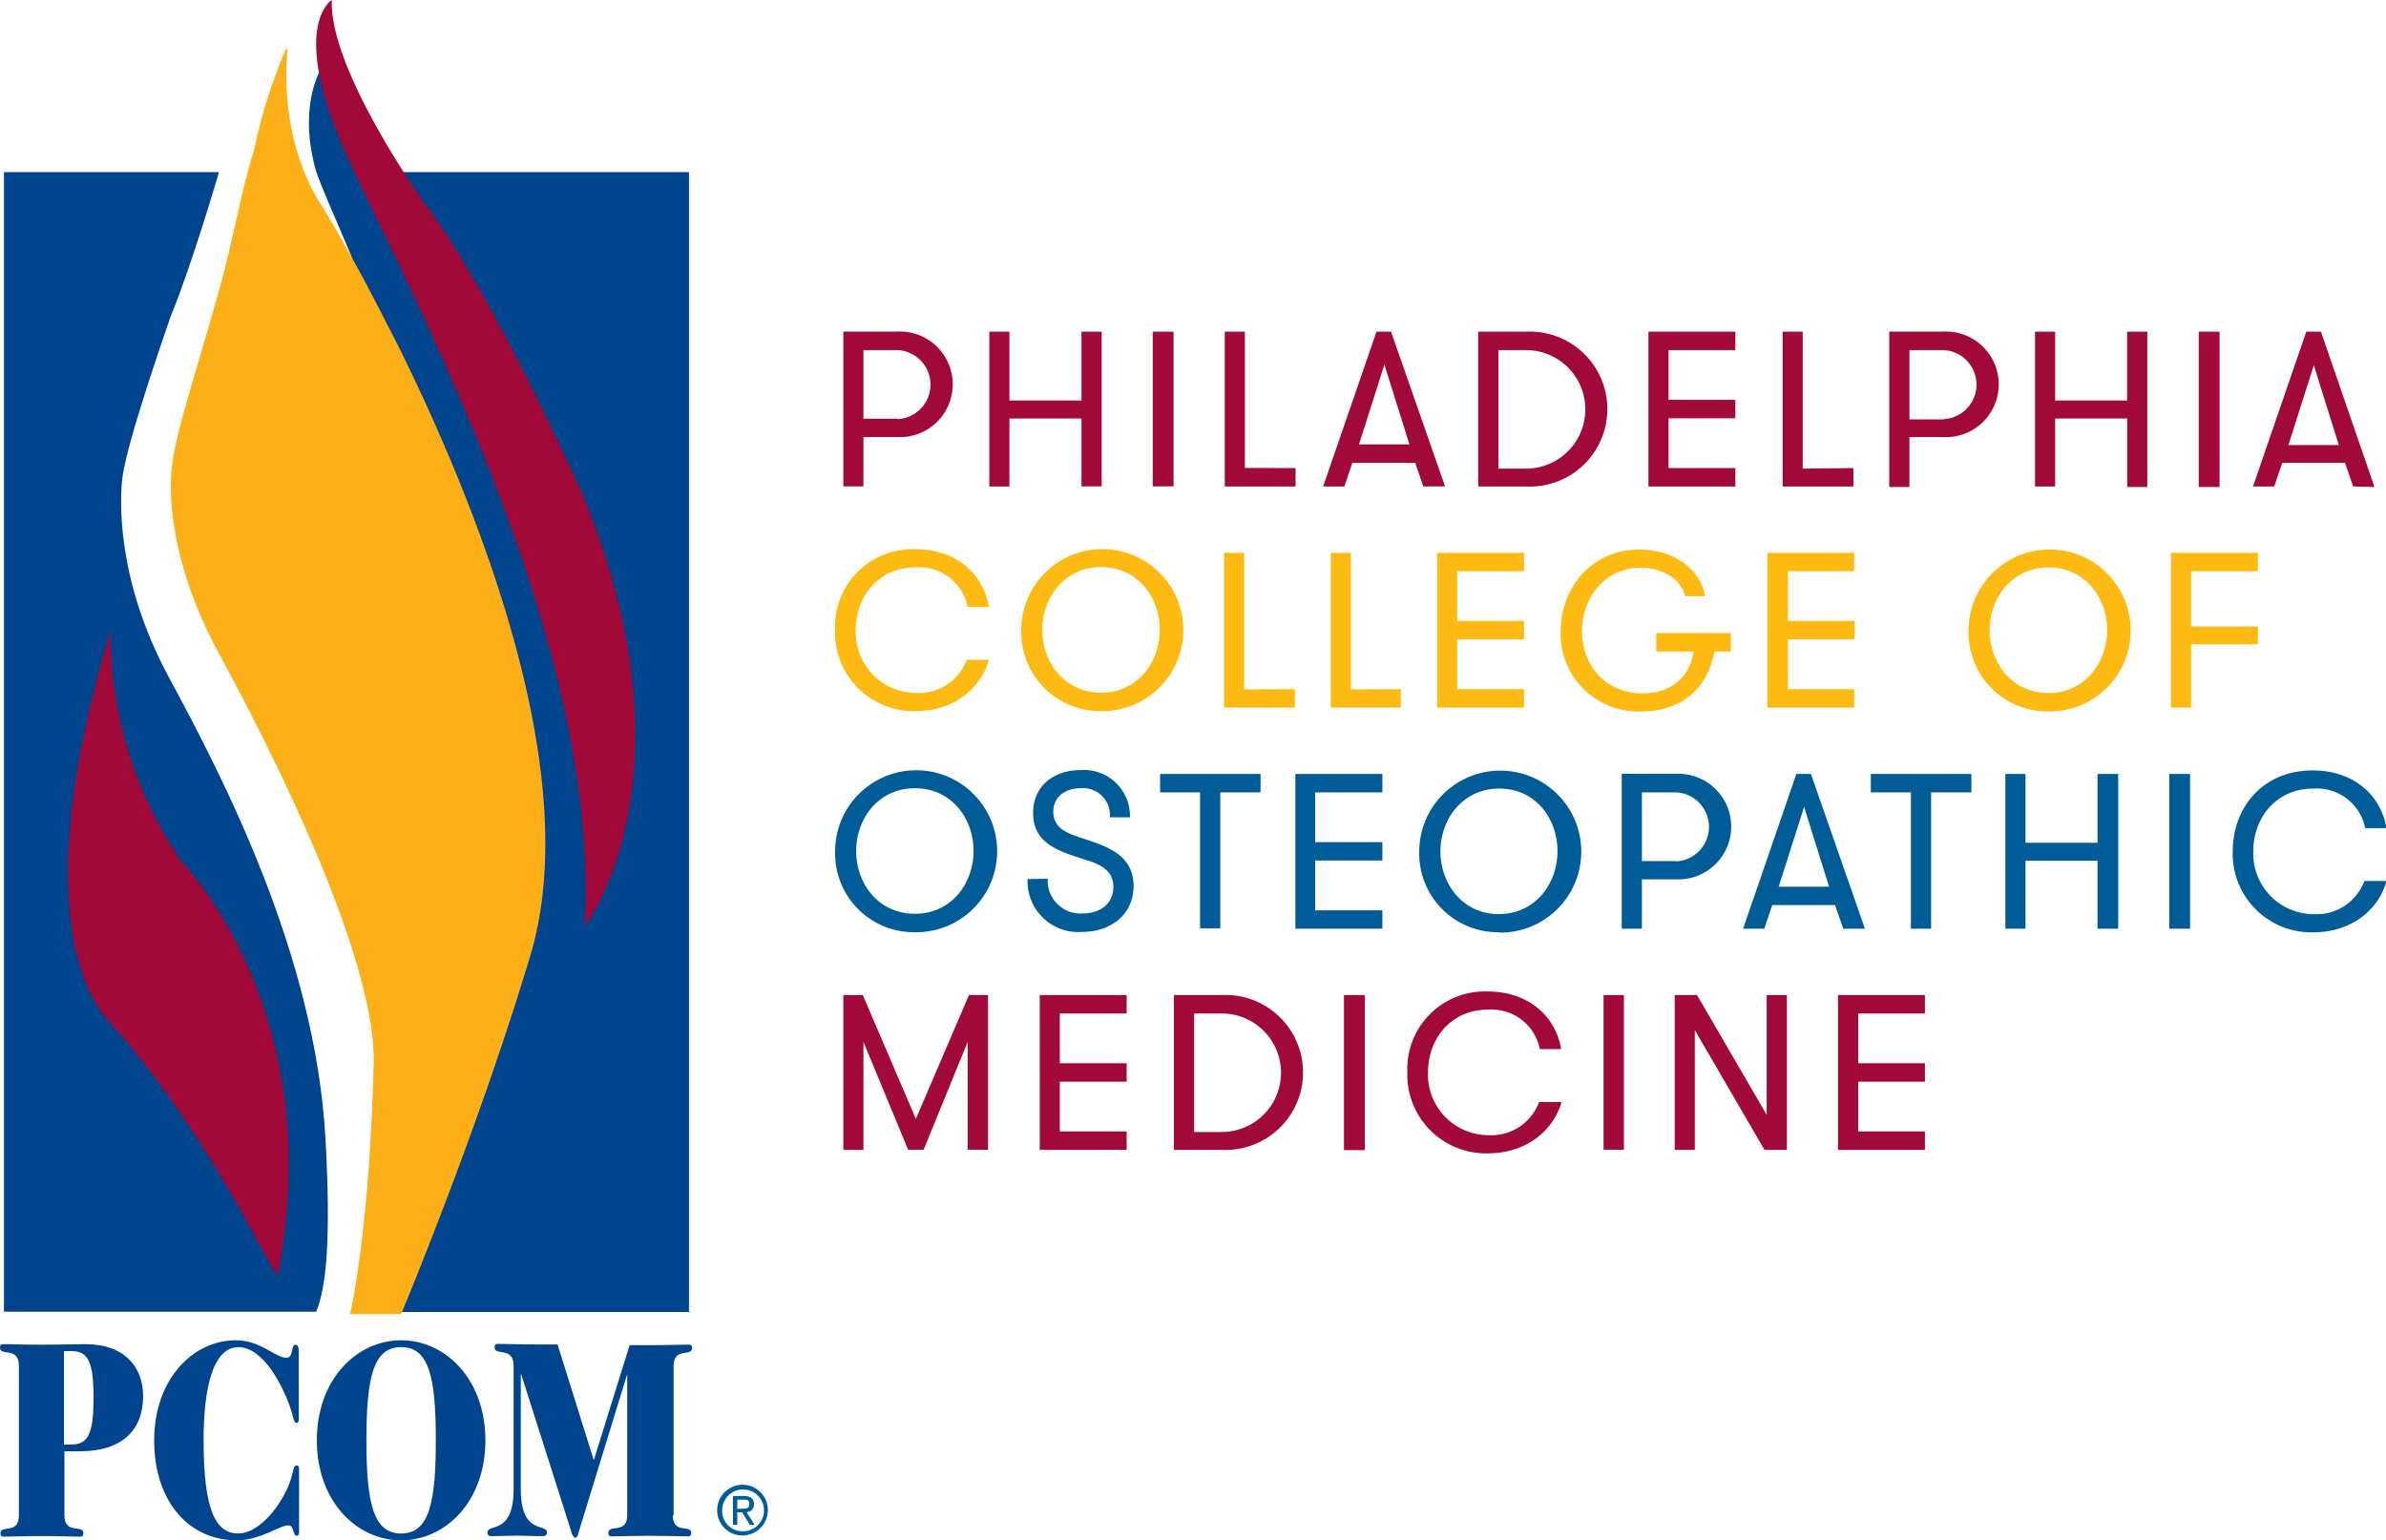
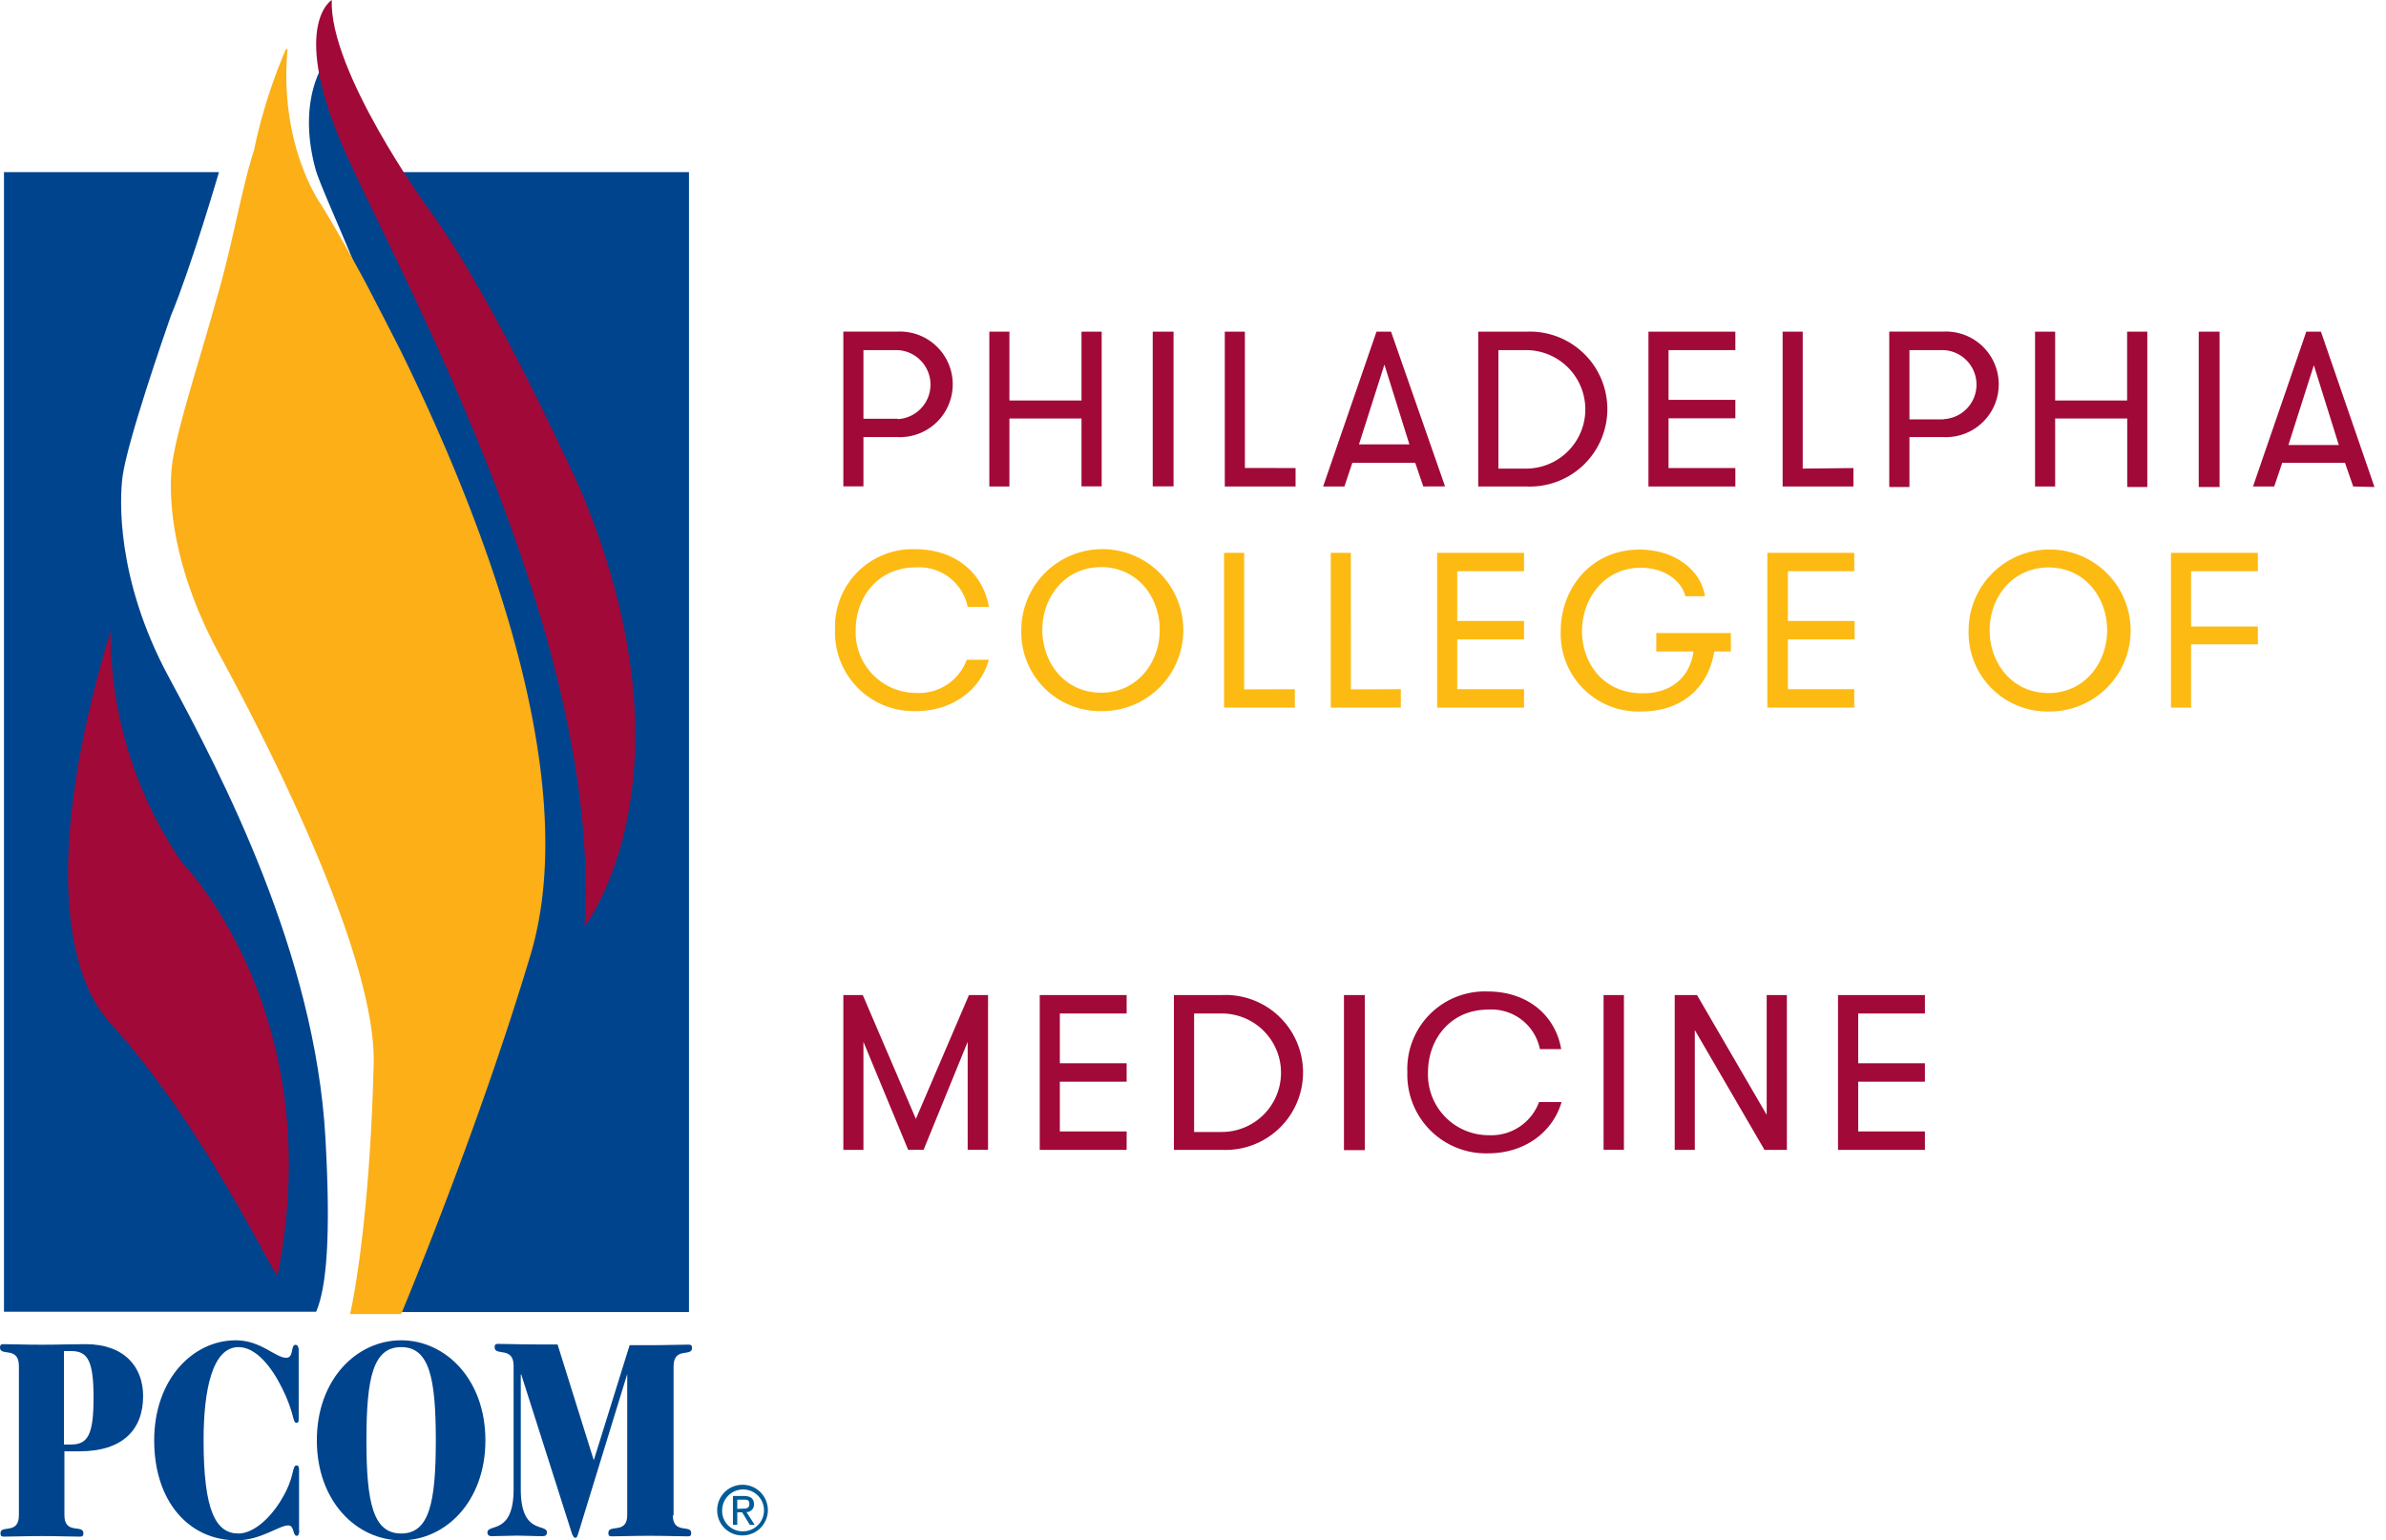
<svg xmlns="http://www.w3.org/2000/svg" id="Layer_1" data-name="Layer 1" viewBox="0 0 258.9 167.18">
  <defs>
    <style>.cls-1{fill:#00448d;}.cls-2{fill:#a10939;}.cls-3{fill:#221f1f;}.cls-4{fill:#fcaf16;}.cls-5{fill:none;stroke:#fbaf18;stroke-width:0.17px;}.cls-6{fill:#005c97;}.cls-7{fill:#fdba12;}</style>
  </defs>
  <path class="cls-1" d="M38.79,18.68a2.12,2.12,0,0,0-.11-.21C36.62,14.53,34.9,10.3,35,7.17c0,0-2.75,4-.74,11.27.44,1.58,3.46,8.19,4.46,10.9A15.92,15.92,0,0,0,39.46,31L43.55,142.4H74.76V18.68Z" />
  <path class="cls-1" d="M6.94,146.64h.79c1.83,0,2.42,1.13,2.42,5.07s-.59,5.07-2.42,5.07H6.94V146.64Zm0,10.88H8.63c4.65,0,6.9-2.32,6.9-6,0-3.12-2-5.63-6.24-5.63-1.54,0-2.93.06-4.79.06s-3.18-.06-4.13-.06c-.27,0-.37.09-.37.37,0,1,2.05-.18,2.05,2v16.2c0,2.14-2,1-2,1.95,0,.28.1.37.37.37,1,0,2.34-.06,4.13-.06s3.18.06,4.13.06c.27,0,.37-.09.37-.37,0-1-2.06.19-2.06-1.95v-6.91Z" />
  <path class="cls-1" d="M32.47,166.11c0,.39-.09.58-.27.58-.46,0-.24-1.13-.92-1.13-1,0-3,1.62-5.6,1.62-5.19,0-8.95-4.22-8.95-10.85s4.2-10.86,8.85-10.86c2.74,0,4.3,1.9,5.48,1.9.85,0,.46-1.41,1-1.41.17,0,.35.13.35.62v7.3c0,.34,0,.55-.23.55-.46,0-.19-1-1.58-3.79-1.18-2.38-2.87-4.43-4.72-4.43-2.84,0-3.79,4.64-3.79,10.12,0,7.73,1.36,10.11,3.79,10.11,1.68,0,3.79-1.83,5.18-4.64.86-1.74.66-2.75,1.12-2.75.2,0,.27.18.27.46v6.6Z" />
  <path class="cls-1" d="M47.29,156.33c0,6.81-.73,10.11-3.76,10.11s-3.77-3.3-3.77-10.11.73-10.12,3.77-10.12,3.76,3.3,3.76,10.12Zm-12.91,0c0,6.63,4.33,10.85,9.15,10.85s9.14-4.22,9.14-10.85-4.33-10.86-9.14-10.86-9.15,4.22-9.15,10.86Z" />
  <path class="cls-1" d="M73,164.43c0,2.14,2,1,2,1.95,0,.28-.09.37-.36.37-1,0-2.35-.06-4.13-.06s-3.18.06-4.14.06c-.27,0-.36-.09-.36-.37,0-1,2.05.19,2.05-1.95V149H68.1l-5.36,17.45c-.09.28-.14.46-.31.46s-.3-.27-.37-.46l-5.5-17.27h-.05v12.48c0,5,2.84,3.63,2.84,4.67,0,.28-.18.4-.47.4-1,0-1.88-.06-2.76-.06s-1.79.06-2.77.06c-.29,0-.46-.12-.46-.4,0-1,2.84.31,2.84-4.67V148.23c0-2.14-2.06-1-2.06-2,0-.28.1-.37.37-.37,1,0,2.35.06,4.13.06H60.5l3.93,12.57L68.32,146H70.6c1.78,0,3.17-.06,4.13-.06.27,0,.36.09.36.37,0,1-2-.18-2,2v16.2Z" />
  <path class="cls-1" d="M18.54,34.28c-.78,2.24-4.66,13.44-5.23,17.36-.34,2.4-.74,11.2,5,21.84s15.87,30,17,50c.61,10.83.12,16.22-1,18.89H.43V18.68H23.76s-2.94,10.09-5.22,15.6Z" />
  <path class="cls-2" d="M30.1,138.35c-.14.76-7.69-15.84-18.26-27.45C7.53,106.16,4.4,93.56,12,68.5a44.06,44.06,0,0,0,7.77,25.14s16,16.22,10.36,44.71Z" />
  <path class="cls-3" d="M29.65,7.81l0,0,0,0Z" />
  <path class="cls-4" d="M31.11,5.35a57.36,57.36,0,0,0-3.47,11c-1.29,3.89-2.41,10.61-4.09,16.21-1.68,6.16-4.2,13.73-4.76,17.64-.35,2.41-.67,10.2,5.12,20.84s17,32.93,16.72,44.41c-.45,18.26-2.54,27.09-2.54,27.09h5.42a.37.37,0,0,1,0-.09c.58-1.41,8.49-20.45,14-38.92C63.28,84,52,55.64,43.4,38.11c-1.3-2.57-2.53-4.94-3.64-7.08-2.92-5.46-5-8.79-5-8.79S30.17,15.9,31.11,5.35Z" />
  <path class="cls-5" d="M31.11,5.35a57.36,57.36,0,0,0-3.47,11c-1.29,3.89-2.41,10.61-4.09,16.21-1.68,6.16-4.2,13.73-4.76,17.64-.35,2.41-.67,10.2,5.12,20.84s17,32.93,16.72,44.41c-.45,18.26-2.54,27.09-2.54,27.09h5.42a.37.37,0,0,1,0-.09c.58-1.41,8.49-20.45,14-38.92C63.28,84,52,55.64,43.4,38.11c-1.3-2.57-2.53-4.94-3.64-7.08-2.92-5.46-5-8.79-5-8.79S30.17,15.9,31.11,5.35Z" />
  <path class="cls-2" d="M36,0s-4.79,2.83,1.73,17.12,27.63,52.66,25.7,83.43c0,0,12.55-16.06-.27-47,0,0-9.63-21.57-16.92-31.23C46.22,22.28,35.71,7.71,36,0Z" />
  <path class="cls-6" d="M80.55,163.74c.4,0,.76,0,.76-.51s-.35-.46-.68-.46H80v1ZM80,165.5h-.47v-3.13H80.7c.74,0,1.11.27,1.11.89a.81.81,0,0,1-.81.86l.89,1.38h-.53l-.83-1.36H80Zm.58.7a2.27,2.27,0,1,0-2.22-2.27,2.2,2.2,0,0,0,2.22,2.27m-2.76-2.27a2.75,2.75,0,1,1,2.76,2.72,2.71,2.71,0,0,1-2.76-2.72" />
  <path class="cls-2" d="M107.25,108h-2.11l-5.76,13.44L93.62,108H91.51v16.8h2.18V113.08l4.85,11.71h1.68L105,113.08v11.71h2.21V108Zm15,2v-2h-9.43v16.8h9.43v-2H115v-5.4h7.25v-2H115V110Zm5.13-2v16.8h5.19a8.41,8.41,0,1,0,0-16.8Zm5.19,2a6.43,6.43,0,1,1,0,12.86h-3V110Zm13.26,14.83h2.26V108h-2.26v16.8ZM167,119.61a5.52,5.52,0,0,1-5.45,3.6,6.58,6.58,0,0,1-6.6-6.84c0-3.53,2.4-6.79,6.53-6.79a5.35,5.35,0,0,1,5.61,4.29h2.31c-.58-3.48-3.46-6.26-8-6.26a8.41,8.41,0,0,0-8.69,8.76,8.53,8.53,0,0,0,8.73,8.81c4.23,0,7.13-2.52,8-5.57Zm6.95,5.18h2.26V108H174v16.8ZM184.14,108h-2.42v16.8h2.18v-13l7.56,13h2.43V108H191.7v13l-7.56-13Zm24.73,2v-2h-9.43v16.8h9.43v-2h-7.24v-5.4h7.24v-2h-7.24V110Z" />
-   <path class="cls-6" d="M99.28,101.18a8.79,8.79,0,1,0-8.66-8.79,8.55,8.55,0,0,0,8.66,8.79Zm0-2c-4,0-6.38-3.31-6.38-6.82s2.42-6.81,6.38-6.81,6.36,3.28,6.36,6.81-2.42,6.82-6.36,6.82Zm12.22-3.77a5.51,5.51,0,0,0,5.88,5.74c3.12,0,5.62-1.85,5.62-5,0-3.33-2.83-4.29-5.59-5.18-1.64-.53-3.12-1.1-3.12-2.86,0-1.6,1.24-2.56,3-2.56a2.92,2.92,0,0,1,3.14,3.16h2.18a5,5,0,0,0-5.35-5.13c-2.83,0-5.16,1.65-5.16,4.68,0,3.19,2.62,4.1,5.52,5,1.54.48,3.19,1.06,3.19,3,0,1.8-1.39,2.88-3.33,2.88a3.55,3.55,0,0,1-3.79-3.77Zm18.72,5.35h2.19V86h4.37V84h-10.9v2h4.34v14.83ZM150,86V84h-9.44v16.8H150v-2H142.7v-5.4H150v-2H142.7V86Zm12.68,15.22A8.79,8.79,0,1,0,154,92.39a8.54,8.54,0,0,0,8.66,8.79Zm0-2c-4,0-6.38-3.31-6.38-6.82s2.42-6.81,6.38-6.81S169,88.86,169,92.39s-2.42,6.82-6.36,6.82Zm13.29,1.58h2.19V95.44h3.72a5.73,5.73,0,1,0,0-11.45h-5.91v16.8Zm5.91-7.34h-3.72V86h3.72a3.75,3.75,0,0,1,0,7.49Zm20.48,7.34L196.5,84h-1.58l-5.78,16.8h2.3l.86-2.57h6.82l.89,2.57Zm-3.86-4.56H193l2.76-8.66,2.71,8.66Zm8.86,4.56h2.18V86h4.37V84H203v2h4.35v14.83Zm20.29,0h2.19V84H227.6v7.47h-7.82V84H217.6v16.8h2.18V93.42h7.82v7.37Zm7.73,0h2.26V84h-2.26v16.8Zm21.17-5.18a5.52,5.52,0,0,1-5.45,3.6,6.58,6.58,0,0,1-6.6-6.84c0-3.53,2.4-6.79,6.53-6.79a5.35,5.35,0,0,1,5.61,4.29h2.31c-.58-3.48-3.46-6.26-8-6.26-5.54,0-8.68,4.17-8.68,8.76a8.53,8.53,0,0,0,8.73,8.81c4.23,0,7.13-2.52,7.95-5.57Z" />
  <path class="cls-7" d="M104.9,71.61a5.52,5.52,0,0,1-5.45,3.6,6.58,6.58,0,0,1-6.6-6.84c0-3.53,2.4-6.79,6.53-6.79A5.37,5.37,0,0,1,105,65.87h2.3c-.58-3.48-3.46-6.26-8-6.26a8.41,8.41,0,0,0-8.69,8.76,8.53,8.53,0,0,0,8.74,8.81c4.22,0,7.12-2.52,7.94-5.57Zm14.58,5.57a8.79,8.79,0,1,0-8.66-8.79,8.55,8.55,0,0,0,8.66,8.79Zm0-2c-4,0-6.38-3.31-6.38-6.82s2.42-6.81,6.38-6.81,6.36,3.28,6.36,6.81-2.42,6.82-6.36,6.82ZM135,74.82V60h-2.18v16.8h7.68v-2Zm11.58,0V60h-2.18v16.8H152v-2ZM165.37,62V60h-9.43v16.8h9.43v-2h-7.25v-5.4h7.25v-2h-7.25V62Zm14.39,8.71h4c-.36,2.59-2.21,4.54-5.52,4.54-4.3,0-6.58-3.29-6.58-6.77s2.4-6.86,6.36-6.86c2.55,0,4.42,1.36,4.85,3.09H185c-.43-2.83-3.27-5.06-7.11-5.06-5.25,0-8.54,4.22-8.54,8.85a8.42,8.42,0,0,0,8.74,8.72c4.46,0,7.29-2.64,7.92-6.51h1.8v-2h-8.09v2ZM201.2,62V60h-9.43v16.8h9.43v-2H194v-5.4h7.24v-2H194V62Zm21.08,15.22a8.79,8.79,0,1,0-8.67-8.79,8.55,8.55,0,0,0,8.67,8.79Zm0-2c-4,0-6.39-3.31-6.39-6.82s2.43-6.81,6.39-6.81,6.36,3.28,6.36,6.81-2.43,6.82-6.36,6.82ZM245,62V60h-9.43v16.8h2.18V69.93H245V68h-7.25V62Z" />
  <path class="cls-2" d="M91.51,52.79h2.18V47.44h3.72a5.73,5.73,0,1,0,0-11.45h-5.9v16.8Zm5.9-7.34H93.69V38h3.72a3.75,3.75,0,0,1,0,7.49Zm19.94,7.34h2.19V36h-2.19v7.47h-7.82V36h-2.18v16.8h2.18V45.42h7.82v7.37Zm7.73,0h2.26V36h-2.26v16.8Zm10-2V36h-2.18v16.8h7.68v-2Zm21.72,2L150.94,36h-1.58l-5.79,16.8h2.31l.86-2.57h6.82l.88,2.57Zm-3.87-4.56h-5.47l2.76-8.66,2.71,8.66ZM160.4,36v16.8h5.19a8.41,8.41,0,1,0,0-16.8Zm5.19,2a6.43,6.43,0,1,1,0,12.86h-3V38Zm22.71,0V36h-9.43v16.8h9.43v-2h-7.25v-5.4h7.25v-2h-7.25V38Zm7.31,12.86V36h-2.18v16.8h7.68v-2Zm9.4,2h2.18V47.44h3.72a5.73,5.73,0,1,0,0-11.45H205v16.8Zm5.9-7.34h-3.72V38h3.72a3.75,3.75,0,0,1,0,7.49Zm19.94,7.34H233V36h-2.19v7.47H223V36h-2.18v16.8H223V45.42h7.82v7.37Zm7.73,0h2.26V36h-2.26v16.8Zm19.07,0L251.84,36h-1.59l-5.78,16.8h2.3l.87-2.57h6.81l.89,2.57Zm-3.87-4.56h-5.47l2.76-8.66,2.71,8.66Z" />
</svg>